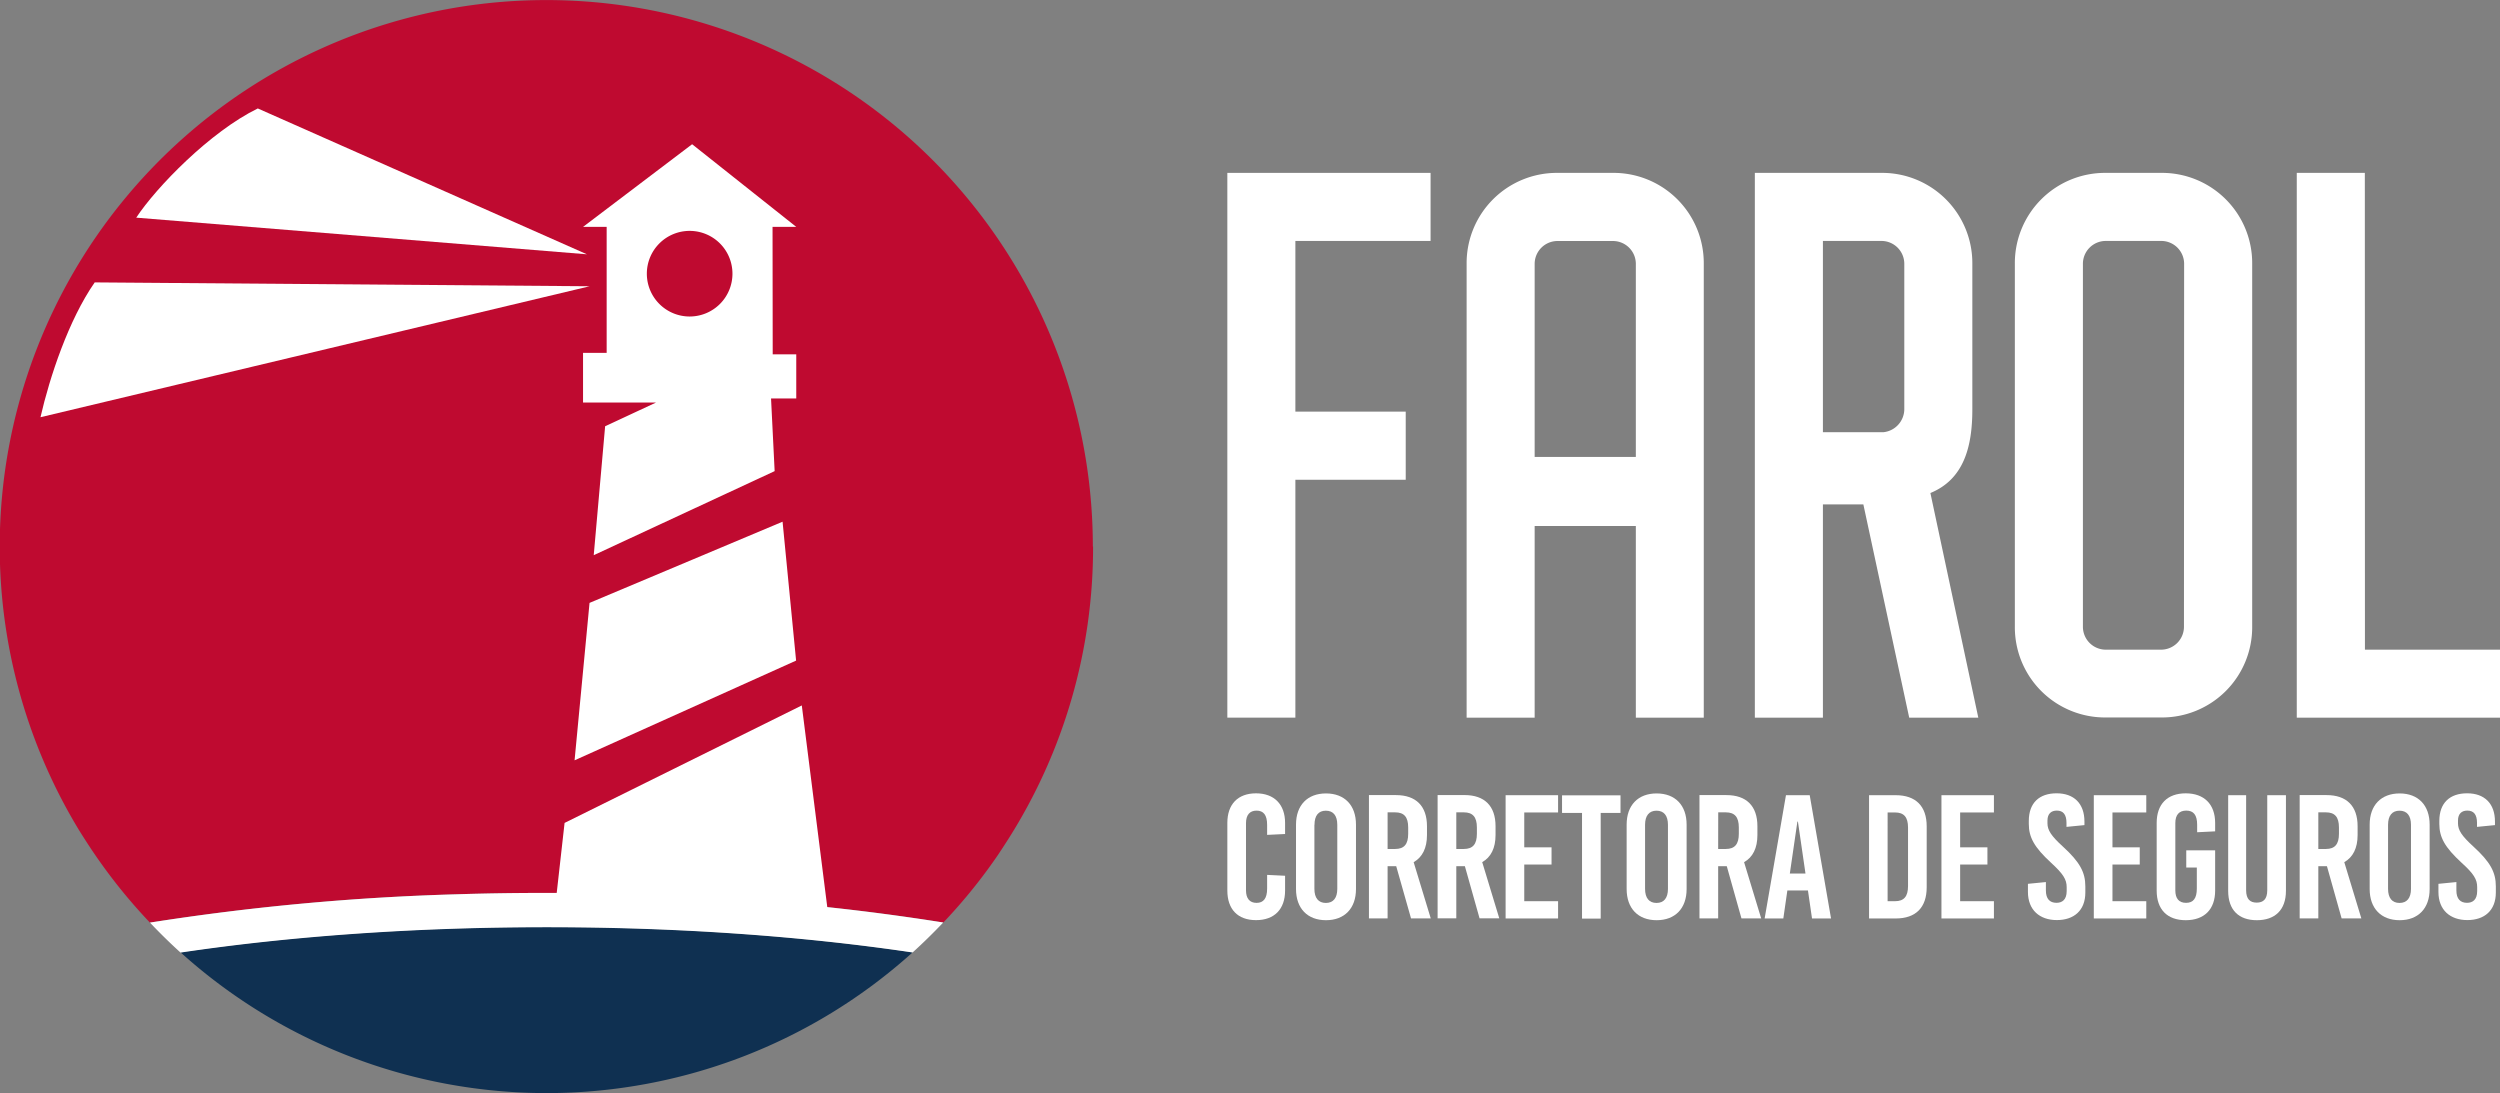
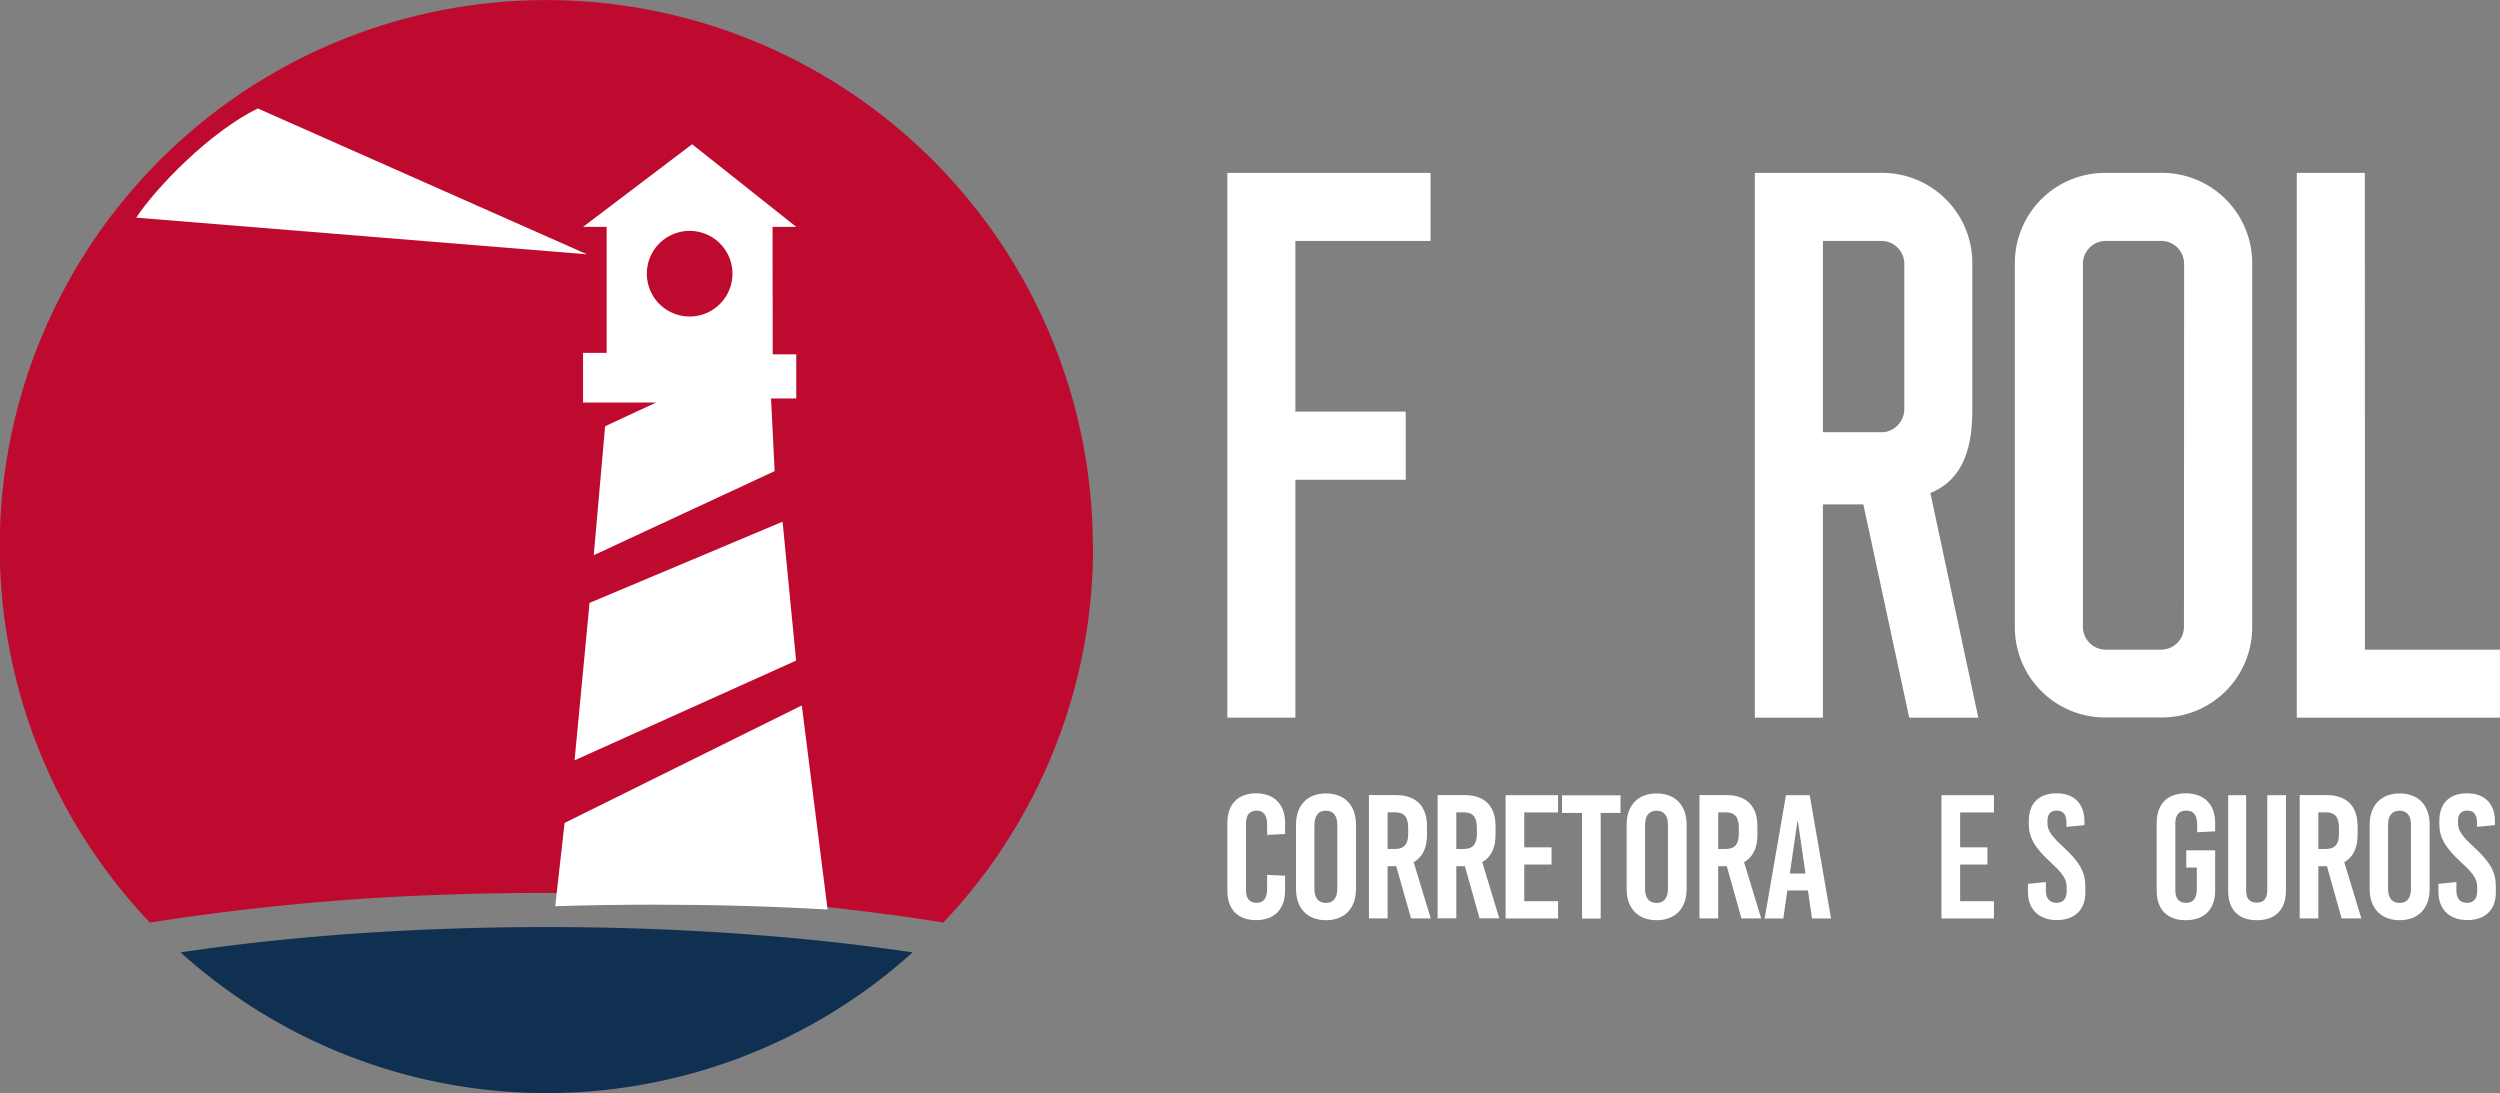
<svg xmlns="http://www.w3.org/2000/svg" viewBox="0 0 750.38 328.09">
  <rect x="0" y="0" width="750.38" height="328.09" fill="#808080" stroke="none" />
  <defs>
    <style>.cls-1{fill:#fff;}.cls-2{fill:#0f3051;}.cls-3{fill:#bf0a30;}</style>
  </defs>
  <g id="Layer_2" data-name="Layer 2">
    <g id="Layer_1-2" data-name="Layer 1">
      <path class="cls-1" d="M421.93,144H388.81V215.4H368.39V51.89h61V72.32H388.81v51.23h33.12Z" />
-       <path class="cls-1" d="M484.16,51.89a27.08,27.08,0,0,1,27.23,27.23V215.4H491V157.88H460.63V215.4H440.21V79.12a27.08,27.08,0,0,1,27.23-27.23Zm-23.53,85.25H491v-58a6.87,6.87,0,0,0-6.81-6.8H467.44a6.87,6.87,0,0,0-6.81,6.8Z" />
      <path class="cls-1" d="M526.72,51.89h38A27.08,27.08,0,0,1,592,79.12v43.79c0,11.45-2.68,21-12.59,25.07l14.38,67.42H573.05l-13.76-64H547.15v64H526.72Zm20.43,20.43v57.4h18.24a7,7,0,0,0,6.19-6.81V79.12a6.87,6.87,0,0,0-6.81-6.8Z" />
      <path class="cls-1" d="M676,79.12v109a27.08,27.08,0,0,1-27.24,27.23H632a27.08,27.08,0,0,1-27.24-27.23v-109A27.08,27.08,0,0,1,632,51.89h16.71A27.08,27.08,0,0,1,676,79.12Zm-20.43,0a6.87,6.87,0,0,0-6.81-6.8H632a6.86,6.86,0,0,0-6.81,6.8v109A6.87,6.87,0,0,0,632,195h16.71a6.88,6.88,0,0,0,6.81-6.81Z" />
      <path class="cls-1" d="M709.84,195h40.54V215.4h-61V51.89h20.43Z" />
      <path class="cls-1" d="M385.72,247v3.33l-5.39.26v-3c0-3-1.11-4.28-3.17-4.28s-3.17,1.32-3.17,3.75v20.19c0,2.43,1.11,3.75,3.17,3.75s3.17-1.32,3.17-4.28v-4.12l5.39.26v4.44c0,5.61-3.22,8.88-8.72,8.88s-8.61-3.27-8.61-8.88V247c0-5.61,3.17-8.88,8.61-8.88S385.72,241.42,385.72,247Z" />
      <path class="cls-1" d="M407,247.5v19.35c0,5.81-3.44,9.35-9,9.35s-9-3.54-9-9.35V247.5c0-5.81,3.43-9.35,9-9.35S407,241.69,407,247.5Zm-12.48.06V266.8c0,2.74,1.22,4.22,3.44,4.22s3.43-1.48,3.43-4.22V247.56c0-2.75-1.21-4.23-3.43-4.23S394.55,244.81,394.55,247.56Z" />
      <path class="cls-1" d="M419.08,260h-2.59v15.65h-5.6v-37H419c6,0,9.31,3.27,9.31,9.35v2.64c0,3.91-1.38,6.66-4,8.14l5.13,16.87h-5.92Zm-2.59-5.18h2.27c2.7,0,3.91-1.43,3.91-4.55v-1.9c0-3.12-1.21-4.54-3.91-4.54h-2.27Z" />
      <path class="cls-1" d="M439.69,260h-2.58v15.64H431.5v-37h8.09c6,0,9.3,3.27,9.3,9.35v2.64c0,3.91-1.37,6.66-4,8.14l5.12,16.86h-5.92Zm-2.58-5.18h2.27c2.69,0,3.91-1.43,3.91-4.55v-1.9c0-3.12-1.22-4.54-3.91-4.54h-2.27Z" />
      <path class="cls-1" d="M457.51,243.86v10.46h8.19v5.18h-8.19v11h10.15v5.18H451.91v-37h15.75v5.18Z" />
      <path class="cls-1" d="M480.45,244v31.72h-5.6V244h-6v-5.28h17.55V244Z" />
      <path class="cls-1" d="M506.24,247.5v19.35c0,5.81-3.43,9.35-9,9.35s-9-3.54-9-9.35V247.5c0-5.81,3.43-9.35,9-9.35S506.24,241.69,506.24,247.5Zm-12.47.06V266.8c0,2.74,1.22,4.22,3.44,4.22s3.43-1.48,3.43-4.22V247.56c0-2.75-1.22-4.23-3.43-4.23S493.77,244.81,493.77,247.56Z" />
      <path class="cls-1" d="M518.3,260h-2.59v15.65H510.1v-37h8.09c6,0,9.3,3.27,9.3,9.35v2.64c0,3.91-1.37,6.66-4,8.14l5.13,16.87h-5.92Zm-2.59-5.18H518c2.69,0,3.91-1.43,3.91-4.55v-1.9c0-3.12-1.22-4.54-3.91-4.54h-2.27Z" />
      <path class="cls-1" d="M543.88,275.68l-1.22-8.41h-6.18l-1.21,8.41h-5.61l6.4-37h7.13l6.4,37Zm-6.66-13.48h4.7l-2.27-15.6h-.16Z" />
-       <path class="cls-1" d="M569,238.68c6,0,9.3,3.27,9.3,9.35v18.29c0,6.08-3.27,9.36-9.3,9.36h-8v-37Zm-2.43,31.82h2.22c2.7,0,3.91-1.43,3.91-4.55V248.4c0-3.12-1.21-4.54-3.91-4.54h-2.22Z" />
      <path class="cls-1" d="M588.34,243.86v10.46h8.19v5.18h-8.19v11h10.14v5.18H582.73v-37h15.75v5.18Z" />
      <path class="cls-1" d="M625.65,246.6v1.06l-5.39.53V247c0-2.54-1-3.7-2.9-3.7-1.64,0-2.81.9-2.81,3v.79c0,2.06,1.06,3.76,4.71,7.08,5,4.6,6.66,7.62,6.66,11.9v1.8c0,5.44-3.44,8.29-8.56,8.29s-8.67-3-8.67-8.45v-2.43l5.39-.53v2.53c0,2.49,1.16,3.7,3.17,3.7,1.69,0,3.07-.89,3.07-3.54v-1.16c0-2.33-1.06-4-4.71-7.35-5-4.6-6.66-7.61-6.66-11.63v-.89c0-5.45,3.17-8.3,8.35-8.3S625.65,241.16,625.65,246.6Z" />
-       <path class="cls-1" d="M634.06,243.86v10.46h8.19v5.18h-8.19v11h10.15v5.18H628.46v-37h15.75v5.18Z" />
      <path class="cls-1" d="M664.88,247v2.53l-5.4.27v-2.22c0-3-1.1-4.28-3.27-4.28s-3.28,1.32-3.28,3.75v20.19c0,2.43,1.06,3.75,3.22,3.75s3.23-1.32,3.23-4.28V260.4h-3.17v-5.18h8.67v12.1c0,5.61-3.23,8.88-8.83,8.88s-8.72-3.27-8.72-8.88V247c0-5.61,3.17-8.88,8.72-8.88S664.88,241.42,664.88,247Z" />
      <path class="cls-1" d="M686.13,267.38c0,5.81-3.34,8.82-8.73,8.82s-8.61-3-8.61-8.82v-28.7h5.39v28.54c0,2.69,1.22,3.7,3.17,3.7s3.17-1,3.17-3.7V238.68h5.61Z" />
      <path class="cls-1" d="M698.44,260h-2.59v15.65h-5.6v-37h8.09c6,0,9.3,3.27,9.3,9.35v2.64c0,3.91-1.38,6.66-4,8.14l5.12,16.87h-5.92Zm-2.59-5.18h2.28c2.69,0,3.91-1.43,3.91-4.55v-1.9c0-3.12-1.22-4.54-3.91-4.54h-2.28Z" />
      <path class="cls-1" d="M729.26,247.5v19.35c0,5.81-3.44,9.35-9,9.35s-9-3.54-9-9.35V247.5c0-5.81,3.44-9.35,9-9.35S729.26,241.69,729.26,247.5Zm-12.48.06V266.8c0,2.74,1.22,4.22,3.44,4.22s3.44-1.48,3.44-4.22V247.56c0-2.75-1.22-4.23-3.44-4.23S716.78,244.81,716.78,247.56Z" />
      <path class="cls-1" d="M748.87,246.6v1.06l-5.39.53V247c0-2.54-1-3.7-2.91-3.7-1.64,0-2.8.9-2.8,3v.79c0,2.06,1.06,3.76,4.71,7.08,5,4.6,6.65,7.62,6.65,11.9v1.8c0,5.44-3.43,8.29-8.56,8.29s-8.67-3-8.67-8.45v-2.43l5.39-.53v2.53c0,2.49,1.17,3.7,3.18,3.7,1.69,0,3.06-.89,3.06-3.54v-1.16c0-2.33-1-4-4.7-7.35-5-4.6-6.66-7.61-6.66-11.63v-.89c0-5.45,3.17-8.3,8.35-8.3S748.87,241.16,748.87,246.6Z" />
      <path class="cls-2" d="M273.92,285.86a164,164,0,0,1-219.72,0c33.34-5,70.88-7.6,109.92-7.6S240.61,280.91,273.92,285.86Z" />
      <path class="cls-3" d="M328.09,164.05a163.28,163.28,0,0,1-25.42,87.76q-1.49,2.33-3,4.61c-1.05,1.55-2.13,3.06-3.22,4.56a163.59,163.59,0,0,1-13.3,15.91,691.93,691.93,0,0,0-71.25-7.55c-15.54-.88-31.52-1.33-47.73-1.33-9.08,0-18.09.13-27,.41A723.65,723.65,0,0,0,45,276.92a164,164,0,0,1-15-18.25c-1.08-1.51-2.13-3.06-3.16-4.62s-2-3.1-3-4.68a164.05,164.05,0,1,1,304.18-85.32Z" />
      <path class="cls-1" d="M176.17,76.33l-135.28-11c6-9.11,22.22-25.83,36.49-32.78Z" />
-       <path class="cls-1" d="M177,85.92,12.15,125.23c2.76-12.06,8.48-29.29,16.28-40.47Z" />
      <path class="cls-1" d="M248.4,273c-17-1-34.48-1.46-52.23-1.46q-14.91,0-29.52.46l2.81-25,71.2-35.26Z" />
      <polygon class="cls-1" points="234.89 156.59 176.95 180.96 172.46 228.21 238.95 198.28 234.89 156.59" />
      <path class="cls-1" d="M231.88,68.1H239L207.74,43.29,175,68.1h7.09v37.82H175v14.9h21.91l-15.28,7.12-3.42,38.7,54.3-25.23-1.08-21.8H239V106.35h-7.07ZM207,95a12.85,12.85,0,1,1,12.85-12.85A12.85,12.85,0,0,1,207,95Z" />
-       <path class="cls-1" d="M283.11,276.89q-4.41,4.65-9.19,9c-33.31-4.95-70.81-7.58-109.79-7.58s-76.59,2.64-109.94,7.61q-4.75-4.31-9.18-9a723.65,723.65,0,0,1,92.14-8.5c8.89-.28,17.9-.41,27-.41,16.21,0,32.19.45,47.73,1.33A691.93,691.93,0,0,1,283.11,276.89Z" />
    </g>
  </g>
</svg>